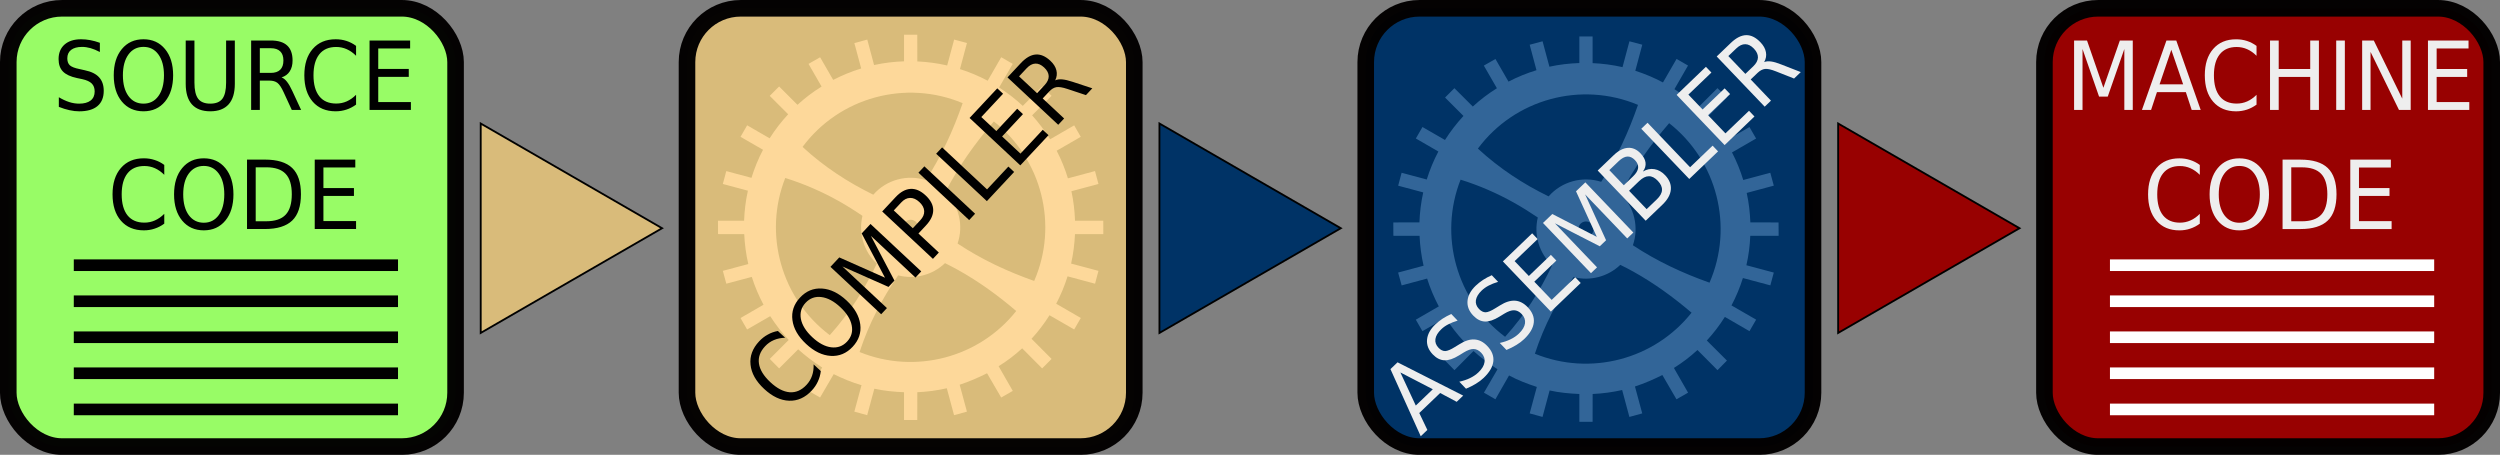
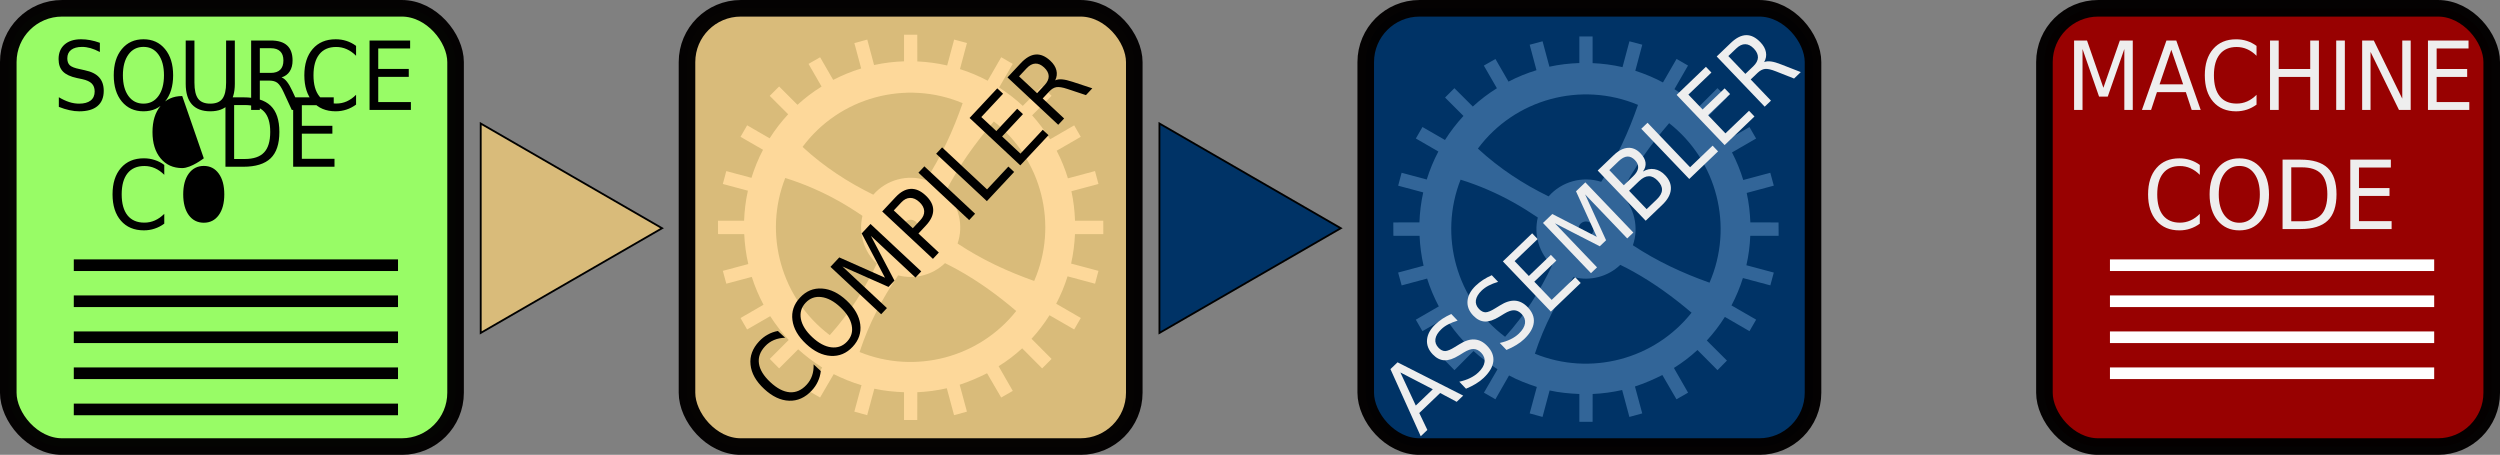
<svg xmlns="http://www.w3.org/2000/svg" xmlns:ns1="http://sodipodi.sourceforge.net/DTD/sodipodi-0.dtd" xmlns:ns2="http://www.inkscape.org/namespaces/inkscape" id="svg2" ns1:docname="sureluvmyspam_software_creation.svg" ns2:export-filename="/home/steven/OSSonRamp/primer graphic.png" viewBox="0 0 566.64 103.09" ns1:version="0.32" ns2:export-xdpi="90" version="1.0" ns2:output_extension="org.inkscape.output.svg.inkscape" ns2:export-ydpi="90" ns2:version="0.46" ns1:docbase="/home/steven/OSSonRamp">
  <rect x="0" y="0" width="566.64" height="103.09" fill="#808080" stroke="none" />
  <ns1:namedview id="base" bordercolor="#666666" ns2:pageshadow="2" guidetolerance="10" pagecolor="#ffffff" gridtolerance="10000" ns2:window-height="725" ns2:zoom="1.4800042" objecttolerance="10" showgrid="false" borderopacity="1.0" ns2:current-layer="layer1" ns2:cx="277.80605" ns2:cy="79.285636" ns2:window-y="0" ns2:window-x="0" ns2:window-width="1280" ns2:pageopacity="0.0" ns2:document-units="px" />
  <g id="layer1" ns2:label="Layer 1" ns2:groupmode="layer" transform="translate(-23.168 -917.6)">
    <rect id="rect7102" style="stroke-opacity:.984;fill-rule:evenodd;stroke:#030000;stroke-width:3.757;fill:#980101" ry="12.196" height="99.336" width="101.38" y="919.48" x="486.55" />
    <path id="text7104" style="fill:#eeeeee" transform="scale(.961 1.04)" d="m513.29 891.14h3.05l3.86 10.3 3.88-10.3h3.05v15.13h-1.99v-13.28l-3.91 10.37h-2.05l-3.9-10.37v13.28h-1.99v-15.13m22.93 2.02l-2.77 7.53h5.56l-2.79-7.53m-1.15-2.02h2.32l5.76 15.13h-2.12l-1.38-3.88h-6.82l-1.38 3.88h-2.16l5.78-15.13m21.25 1.17v2.16c-0.69-0.65-1.43-1.12-2.21-1.44s-1.61-0.48-2.48-0.48c-1.73 0-3.06 0.53-3.98 1.59s-1.38 2.58-1.38 4.58 0.46 3.52 1.38 4.58 2.25 1.58 3.98 1.58c0.87 0 1.7-0.15 2.48-0.47s1.52-0.8 2.21-1.44v2.14c-0.72 0.48-1.48 0.85-2.28 1.09s-1.64 0.37-2.54 0.37c-2.29 0-4.09-0.7-5.41-2.1-1.32-1.41-1.97-3.32-1.97-5.75s0.65-4.34 1.97-5.74c1.32-1.41 3.12-2.11 5.41-2.11 0.91 0 1.76 0.12 2.56 0.36s1.55 0.6 2.26 1.08m3.18-1.17h2.05v6.2h7.43v-6.2h2.05v15.13h-2.05v-7.2h-7.43v7.2h-2.05v-15.13m15.61 0h2.04v15.13h-2.04v-15.13m6.12 0h2.75l6.71 12.66v-12.66h1.99v15.13h-2.76l-6.71-12.65v12.65h-1.98v-15.13m15.52 0h9.57v1.73h-7.52v4.47h7.2v1.73h-7.2v5.48h7.7v1.72h-9.75v-15.13m-53.81 27.11v2.16c-0.69-0.64-1.42-1.12-2.21-1.44-0.78-0.32-1.6-0.48-2.48-0.48-1.73 0-3.05 0.53-3.97 1.59s-1.38 2.59-1.38 4.59c0 1.99 0.46 3.52 1.38 4.58 0.92 1.05 2.24 1.58 3.97 1.58 0.88 0 1.7-0.16 2.48-0.48 0.79-0.32 1.52-0.8 2.21-1.44v2.14c-0.72 0.49-1.48 0.85-2.28 1.09-0.8 0.25-1.64 0.37-2.53 0.37-2.29 0-4.1-0.7-5.41-2.1-1.32-1.4-1.98-3.32-1.98-5.74 0-2.44 0.66-4.35 1.98-5.75 1.31-1.41 3.12-2.11 5.41-2.11 0.9 0 1.75 0.12 2.55 0.37 0.8 0.23 1.56 0.59 2.26 1.07m9.32 0.22c-1.48 0-2.66 0.56-3.54 1.67-0.87 1.1-1.31 2.61-1.31 4.53 0 1.9 0.44 3.41 1.31 4.52 0.88 1.1 2.06 1.66 3.54 1.66 1.49 0 2.67-0.56 3.53-1.66 0.87-1.11 1.31-2.62 1.31-4.52 0-1.92-0.44-3.43-1.31-4.53-0.86-1.11-2.04-1.67-3.53-1.67m0-1.66c2.13 0 3.82 0.71 5.09 2.14 1.27 1.42 1.91 3.32 1.91 5.72 0 2.38-0.64 4.29-1.91 5.71s-2.96 2.13-5.09 2.13c-2.12 0-3.83-0.71-5.1-2.13s-1.91-3.32-1.91-5.71c0-2.4 0.64-4.3 1.91-5.72 1.27-1.43 2.98-2.14 5.1-2.14m12.25 1.96v11.76h2.47c2.09 0 3.61-0.47 4.58-1.42 0.97-0.94 1.46-2.43 1.46-4.48 0-2.02-0.49-3.5-1.46-4.44-0.97-0.95-2.49-1.42-4.58-1.42h-2.47m-2.05-1.68h4.2c2.94 0 5.09 0.61 6.46 1.83s2.06 3.12 2.06 5.71c0 2.61-0.69 4.53-2.07 5.75s-3.53 1.84-6.45 1.84h-4.2v-15.13m15.97 0h9.57v1.72h-7.52v4.48h7.2v1.72h-7.2v5.48h7.7v1.73h-9.75v-15.13" />
    <path id="path7110" style="fill-rule:evenodd;stroke:#ffffff;stroke-width:2.636;fill:#eeeeee" d="m501.4 977.71h73.49" />
    <path id="path7112" style="fill-rule:evenodd;stroke:#ffffff;stroke-width:2.636;fill:#eeeeee" d="m501.4 985.88h73.49" />
    <path id="path7114" style="fill-rule:evenodd;stroke:#ffffff;stroke-width:2.636;fill:#eeeeee" d="m501.4 994.04h73.49" />
    <path id="path7116" style="fill-rule:evenodd;stroke:#ffffff;stroke-width:2.636;fill:#eeeeee" d="m501.4 1002.2h73.49" />
-     <path id="path7118" style="fill-rule:evenodd;stroke:#ffffff;stroke-width:2.636;fill:#eeeeee" d="m501.4 1010.4h73.49" />
    <rect id="rect7142" style="stroke-opacity:.984;fill-rule:evenodd;stroke:#030000;stroke-width:3.757;fill:#003366" ry="12.196" height="99.336" width="101.38" y="919.48" x="332.72" />
    <rect id="rect7122" style="stroke-opacity:.984;fill-rule:evenodd;stroke:#030000;stroke-width:3.757;fill:#d9bb7a" ry="12.196" height="99.336" width="101.38" y="919.48" x="178.88" />
    <rect id="rect2160" style="stroke-opacity:.984;fill-rule:evenodd;stroke:#030000;stroke-width:3.757;fill:#98fc66" ry="12.196" height="99.336" width="101.38" y="919.48" x="25.046" />
-     <path id="text6079" style="fill:#000000" transform="scale(.961 1.04)" d="m47.662 891.64v2c-0.777-0.38-1.51-0.65-2.199-0.84-0.689-0.18-1.354-0.27-1.996-0.27-1.115 0-1.976 0.22-2.584 0.65-0.602 0.43-0.902 1.05-0.902 1.84 0 0.67 0.199 1.18 0.598 1.52 0.405 0.34 1.168 0.62 2.29 0.82l1.236 0.26c1.527 0.29 2.652 0.8 3.375 1.54 0.729 0.73 1.094 1.71 1.094 2.94 0 1.46-0.493 2.57-1.479 3.33-0.98 0.76-2.419 1.14-4.317 1.14-0.717 0-1.48-0.08-2.291-0.25-0.804-0.16-1.638-0.4-2.503-0.72v-2.1c0.831 0.46 1.645 0.81 2.443 1.05 0.797 0.24 1.58 0.35 2.351 0.35 1.168 0 2.07-0.23 2.705-0.68 0.635-0.46 0.953-1.12 0.953-1.97 0-0.74-0.23-1.32-0.689-1.74-0.453-0.42-1.199-0.74-2.24-0.95l-1.246-0.24c-1.527-0.3-2.632-0.78-3.314-1.43s-1.024-1.55-1.024-2.7c0-1.34 0.47-2.4 1.409-3.17 0.946-0.77 2.246-1.15 3.902-1.15 0.709 0 1.432 0.06 2.168 0.19 0.737 0.13 1.49 0.32 2.26 0.58m10.286 0.89c-1.486 0-2.669 0.55-3.547 1.66-0.871 1.11-1.307 2.62-1.307 4.53s0.436 3.41 1.307 4.52c0.878 1.11 2.061 1.66 3.547 1.66s2.662-0.55 3.527-1.66c0.871-1.11 1.307-2.61 1.307-4.52s-0.436-3.42-1.307-4.53c-0.865-1.11-2.041-1.66-3.527-1.66m0-1.66c2.121 0 3.817 0.71 5.087 2.14 1.27 1.42 1.905 3.32 1.905 5.71s-0.635 4.29-1.905 5.72c-1.27 1.42-2.966 2.13-5.087 2.13-2.128 0-3.831-0.71-5.107-2.13-1.271-1.42-1.906-3.33-1.906-5.72s0.635-4.29 1.906-5.71c1.276-1.43 2.979-2.14 5.107-2.14m9.962 0.27h2.057v9.19c0 1.63 0.294 2.79 0.881 3.51 0.588 0.71 1.541 1.06 2.858 1.06 1.311 0 2.26-0.35 2.848-1.06 0.587-0.72 0.881-1.88 0.881-3.51v-9.19h2.058v9.45c0 1.97-0.49 3.46-1.47 4.47-0.973 1-2.412 1.51-4.317 1.51-1.912 0-3.358-0.51-4.337-1.51-0.973-1.01-1.459-2.5-1.459-4.47v-9.45m22.608 8.04c0.439 0.15 0.865 0.46 1.277 0.95 0.419 0.49 0.838 1.16 1.257 2.01l2.077 4.13h-2.199l-1.936-3.88c-0.5-1.01-0.986-1.68-1.459-2.02-0.466-0.33-1.104-0.49-1.915-0.49h-2.23v6.39h-2.047v-15.13h4.621c1.73 0 3.02 0.36 3.872 1.09 0.851 0.72 1.276 1.81 1.276 3.27 0 0.95-0.223 1.74-0.668 2.37-0.44 0.63-1.081 1.07-1.926 1.31m-5.128-6.36v5.38h2.574c0.987 0 1.73-0.23 2.23-0.68 0.507-0.46 0.76-1.13 0.76-2.02 0-0.88-0.253-1.55-0.76-2-0.5-0.45-1.243-0.68-2.23-0.68h-2.574m22.7-0.51v2.16c-0.69-0.65-1.43-1.12-2.21-1.44s-1.6-0.48-2.48-0.48c-1.73 0-3.06 0.53-3.974 1.59-0.919 1.06-1.378 2.58-1.378 4.58s0.459 3.52 1.378 4.58c0.914 1.06 2.244 1.58 3.974 1.58 0.88 0 1.7-0.15 2.48-0.47s1.52-0.8 2.21-1.44v2.14c-0.72 0.48-1.48 0.85-2.28 1.09s-1.64 0.37-2.53 0.37c-2.29 0-4.097-0.7-5.415-2.1-1.317-1.41-1.976-3.32-1.976-5.75s0.659-4.34 1.976-5.74c1.318-1.41 3.125-2.11 5.415-2.11 0.9 0 1.75 0.12 2.55 0.36s1.56 0.6 2.26 1.08m3.18-1.17h9.57v1.73h-7.52v4.47h7.2v1.73h-7.2v5.48h7.7v1.72h-9.75v-15.13m-48.417 27.11v2.16c-0.689-0.64-1.426-1.12-2.209-1.44-0.777-0.32-1.605-0.48-2.483-0.48-1.73 0-3.054 0.53-3.973 1.59-0.918 1.06-1.378 2.59-1.378 4.59 0 1.99 0.46 3.52 1.378 4.58 0.919 1.05 2.243 1.58 3.973 1.58 0.878 0 1.706-0.16 2.483-0.48 0.783-0.32 1.52-0.8 2.209-1.44v2.14c-0.716 0.49-1.476 0.85-2.28 1.09-0.798 0.25-1.642 0.37-2.534 0.37-2.29 0-4.094-0.7-5.411-2.1-1.318-1.4-1.976-3.32-1.976-5.74 0-2.44 0.658-4.35 1.976-5.75 1.317-1.41 3.121-2.11 5.411-2.11 0.905 0 1.757 0.12 2.554 0.37 0.804 0.23 1.557 0.59 2.26 1.07m9.323 0.22c-1.486 0-2.669 0.56-3.547 1.67-0.871 1.1-1.307 2.61-1.307 4.53 0 1.9 0.436 3.41 1.307 4.52 0.878 1.1 2.061 1.66 3.547 1.66s2.662-0.56 3.526-1.66c0.872-1.11 1.308-2.62 1.308-4.52 0-1.92-0.436-3.43-1.308-4.53-0.864-1.11-2.04-1.67-3.526-1.67m0-1.66c2.121 0 3.817 0.71 5.087 2.14 1.27 1.42 1.905 3.32 1.905 5.72 0 2.38-0.635 4.29-1.905 5.71s-2.966 2.13-5.087 2.13c-2.128 0-3.831-0.71-5.108-2.13-1.27-1.42-1.905-3.32-1.905-5.71 0-2.4 0.635-4.3 1.905-5.72 1.277-1.43 2.98-2.14 5.108-2.14m12.242 1.96v11.76h2.472c2.088 0 3.615-0.47 4.581-1.42 0.973-0.94 1.459-2.43 1.459-4.48 0-2.02-0.486-3.5-1.459-4.44-0.966-0.95-2.493-1.42-4.581-1.42h-2.472m-2.047-1.68h4.205c2.932 0 5.084 0.61 6.455 1.83 1.372 1.22 2.057 3.12 2.058 5.71-0.001 2.61-0.69 4.53-2.068 5.75s-3.526 1.84-6.445 1.84h-4.205v-15.13m15.97 0h9.569v1.72h-7.52v4.48h7.2v1.72h-7.2v5.48h7.7v1.73h-9.749v-15.13" />
+     <path id="text6079" style="fill:#000000" transform="scale(.961 1.04)" d="m47.662 891.64v2c-0.777-0.38-1.51-0.65-2.199-0.84-0.689-0.18-1.354-0.27-1.996-0.27-1.115 0-1.976 0.22-2.584 0.65-0.602 0.43-0.902 1.05-0.902 1.84 0 0.67 0.199 1.18 0.598 1.52 0.405 0.34 1.168 0.62 2.29 0.82l1.236 0.26c1.527 0.29 2.652 0.8 3.375 1.54 0.729 0.73 1.094 1.71 1.094 2.94 0 1.46-0.493 2.57-1.479 3.33-0.98 0.76-2.419 1.14-4.317 1.14-0.717 0-1.48-0.08-2.291-0.25-0.804-0.16-1.638-0.4-2.503-0.72v-2.1c0.831 0.46 1.645 0.81 2.443 1.05 0.797 0.24 1.58 0.35 2.351 0.35 1.168 0 2.07-0.23 2.705-0.68 0.635-0.46 0.953-1.12 0.953-1.97 0-0.74-0.23-1.32-0.689-1.74-0.453-0.42-1.199-0.74-2.24-0.95l-1.246-0.24c-1.527-0.3-2.632-0.78-3.314-1.43s-1.024-1.55-1.024-2.7c0-1.34 0.47-2.4 1.409-3.17 0.946-0.77 2.246-1.15 3.902-1.15 0.709 0 1.432 0.06 2.168 0.19 0.737 0.13 1.49 0.32 2.26 0.58m10.286 0.89c-1.486 0-2.669 0.55-3.547 1.66-0.871 1.11-1.307 2.62-1.307 4.53s0.436 3.41 1.307 4.52c0.878 1.11 2.061 1.66 3.547 1.66s2.662-0.55 3.527-1.66c0.871-1.11 1.307-2.61 1.307-4.52s-0.436-3.42-1.307-4.53c-0.865-1.11-2.041-1.66-3.527-1.66m0-1.66c2.121 0 3.817 0.71 5.087 2.14 1.27 1.42 1.905 3.32 1.905 5.71s-0.635 4.29-1.905 5.72c-1.27 1.42-2.966 2.13-5.087 2.13-2.128 0-3.831-0.71-5.107-2.13-1.271-1.42-1.906-3.33-1.906-5.72s0.635-4.29 1.906-5.71c1.276-1.43 2.979-2.14 5.107-2.14m9.962 0.27h2.057v9.19c0 1.63 0.294 2.79 0.881 3.51 0.588 0.71 1.541 1.06 2.858 1.06 1.311 0 2.26-0.35 2.848-1.06 0.587-0.72 0.881-1.88 0.881-3.51v-9.19h2.058v9.45c0 1.97-0.49 3.46-1.47 4.47-0.973 1-2.412 1.51-4.317 1.51-1.912 0-3.358-0.51-4.337-1.51-0.973-1.01-1.459-2.5-1.459-4.47v-9.45m22.608 8.04c0.439 0.15 0.865 0.46 1.277 0.95 0.419 0.49 0.838 1.16 1.257 2.01l2.077 4.13h-2.199l-1.936-3.88c-0.5-1.01-0.986-1.68-1.459-2.02-0.466-0.33-1.104-0.49-1.915-0.49h-2.23v6.39h-2.047v-15.13h4.621c1.73 0 3.02 0.36 3.872 1.09 0.851 0.72 1.276 1.81 1.276 3.27 0 0.95-0.223 1.74-0.668 2.37-0.44 0.63-1.081 1.07-1.926 1.31m-5.128-6.36v5.38h2.574c0.987 0 1.73-0.23 2.23-0.68 0.507-0.46 0.76-1.13 0.76-2.02 0-0.88-0.253-1.55-0.76-2-0.5-0.45-1.243-0.68-2.23-0.68h-2.574m22.7-0.51v2.16c-0.69-0.65-1.43-1.12-2.21-1.44s-1.6-0.48-2.48-0.48c-1.73 0-3.06 0.53-3.974 1.59-0.919 1.06-1.378 2.58-1.378 4.58s0.459 3.52 1.378 4.58c0.914 1.06 2.244 1.58 3.974 1.58 0.88 0 1.7-0.15 2.48-0.47s1.52-0.8 2.21-1.44v2.14c-0.72 0.48-1.48 0.85-2.28 1.09s-1.64 0.37-2.53 0.37c-2.29 0-4.097-0.7-5.415-2.1-1.317-1.41-1.976-3.32-1.976-5.75s0.659-4.34 1.976-5.74c1.318-1.41 3.125-2.11 5.415-2.11 0.9 0 1.75 0.12 2.55 0.36s1.56 0.6 2.26 1.08m3.18-1.17h9.57v1.73h-7.52v4.47h7.2v1.73h-7.2v5.48h7.7v1.72h-9.75v-15.13m-48.417 27.11v2.16c-0.689-0.64-1.426-1.12-2.209-1.44-0.777-0.32-1.605-0.48-2.483-0.48-1.73 0-3.054 0.53-3.973 1.59-0.918 1.06-1.378 2.59-1.378 4.59 0 1.99 0.46 3.52 1.378 4.58 0.919 1.05 2.243 1.58 3.973 1.58 0.878 0 1.706-0.16 2.483-0.48 0.783-0.32 1.52-0.8 2.209-1.44v2.14c-0.716 0.49-1.476 0.85-2.28 1.09-0.798 0.25-1.642 0.37-2.534 0.37-2.29 0-4.094-0.7-5.411-2.1-1.318-1.4-1.976-3.32-1.976-5.74 0-2.44 0.658-4.35 1.976-5.75 1.317-1.41 3.121-2.11 5.411-2.11 0.905 0 1.757 0.12 2.554 0.37 0.804 0.23 1.557 0.59 2.26 1.07m9.323 0.22c-1.486 0-2.669 0.56-3.547 1.67-0.871 1.1-1.307 2.61-1.307 4.53 0 1.9 0.436 3.41 1.307 4.52 0.878 1.1 2.061 1.66 3.547 1.66s2.662-0.56 3.526-1.66c0.872-1.11 1.308-2.62 1.308-4.52 0-1.92-0.436-3.43-1.308-4.53-0.864-1.11-2.04-1.67-3.526-1.67m0-1.66s-2.966 2.13-5.087 2.13c-2.128 0-3.831-0.71-5.108-2.13-1.27-1.42-1.905-3.32-1.905-5.71 0-2.4 0.635-4.3 1.905-5.72 1.277-1.43 2.98-2.14 5.108-2.14m12.242 1.96v11.76h2.472c2.088 0 3.615-0.47 4.581-1.42 0.973-0.94 1.459-2.43 1.459-4.48 0-2.02-0.486-3.5-1.459-4.44-0.966-0.95-2.493-1.42-4.581-1.42h-2.472m-2.047-1.68h4.205c2.932 0 5.084 0.61 6.455 1.83 1.372 1.22 2.057 3.12 2.058 5.71-0.001 2.61-0.69 4.53-2.068 5.75s-3.526 1.84-6.445 1.84h-4.205v-15.13m15.97 0h9.569v1.72h-7.52v4.48h7.2v1.72h-7.2v5.48h7.7v1.73h-9.749v-15.13" />
    <path id="path6105" style="stroke:#000000;stroke-width:2.636;fill:none" d="m39.892 977.71h73.488" />
    <path id="path7076" style="stroke:#000000;stroke-width:2.636;fill:none" d="m39.892 985.88h73.488" />
    <path id="path7078" style="stroke:#000000;stroke-width:2.636;fill:none" d="m39.892 994.04h73.488" />
    <path id="path7080" style="stroke:#000000;stroke-width:2.636;fill:none" d="m39.892 1002.2h73.488" />
    <path id="path7082" style="stroke:#000000;stroke-width:2.636;fill:none" d="m39.892 1010.4h73.488" />
    <path id="rect7150" style="fill-rule:evenodd;fill:#fdd99b;fill-opacity:.989" d="m250.1 930.57l-3.07 5.33c-2.05-1.09-4.14-1.96-6.28-2.64l1.58-5.91-2.9-0.78-1.58 5.87c-2.24-0.52-4.51-0.81-6.77-0.92l-0.01-6.04h-3v6.02c-2.29 0.08-4.56 0.35-6.79 0.84l-1.54-5.77-2.93 0.79 1.55 5.76c-2.19 0.67-4.31 1.54-6.35 2.59l-2.96-5.13-2.63 1.5 2.96 5.14c-1.93 1.2-3.76 2.58-5.46 4.14l-4.16-4.16-2.13 2.13 4.18 4.17c-1.54 1.66-2.95 3.47-4.2 5.45l-5.1-2.95-1.5 2.61 5.1 2.94c-1.09 2.07-1.95 4.2-2.62 6.36l-5.71-1.53-0.78 2.92 5.68 1.52c-0.5 2.26-0.78 4.54-0.86 6.81h-5.92l0.01 3.03 5.94 0.01c0.11 2.28 0.4 4.55 0.92 6.78l-5.77 1.54 0.79 2.91 5.77-1.54c0.69 2.17 1.58 4.28 2.66 6.31l-5.21 3.01 1.49 2.6 5.24-3.02c1.22 1.91 2.62 3.71 4.19 5.39l-4.29 4.3 2.12 2.15 4.32-4.33c1.66 1.51 3.47 2.87 5.44 4.13l-3.08 5.3 2.6 1.5 3.09-5.3c2.06 1 4.16 1.9 6.3 2.5l-1.62 6 2.91 0.8 1.62-6c2.23 0.5 4.48 0.7 6.73 0.8v6.3h3l0.01-6.3c2.26-0.1 4.5-0.4 6.69-0.9l1.64 6.1 2.92-0.8-1.65-6.1c2.14-0.7 4.21-1.6 6.21-2.6l3.2 5.5 2.63-1.5-3.21-5.6c1.88-1.15 3.67-2.51 5.34-4.05l4.53 4.55 2.14-2.15-4.55-4.56c1.5-1.63 2.86-3.41 4.08-5.34l5.59 3.22 1.5-2.6-5.58-3.23c1.06-2.02 1.92-4.09 2.58-6.21l6.23 1.67 0.77-2.91-6.2-1.65c0.5-2.22 0.78-4.45 0.88-6.68h6.42l-0.01-3.03h-6.4c-0.08-2.26-0.34-4.49-0.82-6.69l6.13-1.64-0.78-2.93-6.14 1.65c-0.66-2.16-1.51-4.25-2.55-6.26l5.46-3.15-1.49-2.6-5.46 3.16c-1.19-1.92-2.54-3.73-4.08-5.43l4.41-4.42-2.12-2.13-4.4 4.41c-1.64-1.53-3.43-2.93-5.37-4.17l3.09-5.35-2.61-1.51zm-8.74 10.41c-2.12 6.11-4.79 11.97-8.34 17.45-4.25-1.37-8.97-0.08-11.91 3.3-5.71-2.79-11.11-6.28-16.04-10.83 8.35-11.25 23.4-15.34 36.29-9.92zm7.07 4.15c10.86 8.52 14.68 23.43 9.14 36.15-6.09-2.15-11.92-4.87-17.36-8.48 1.41-4.1 0.31-8.65-2.75-11.67 2.96-5.83 6.73-11.09 10.97-16zm-17.99 22.51c0.83 0.48 1.11 1.54 0.63 2.36-0.47 0.83-1.53 1.11-2.36 0.64-0.83-0.48-1.11-1.54-0.63-2.37 0.06-0.1 0.13-0.19 0.21-0.28 0.53-0.6 1.43-0.77 2.15-0.35zm-17.27-4.53c1.89 1.06 3.71 2.2 5.48 3.41-0.94 3.91 0.29 8.08 3.25 10.84-2.74 5.76-6.17 11.21-10.66 16.2-11-8.24-15.1-22.91-10.09-35.62 4.29 1.34 8.28 3.09 12.02 5.17zm27.17 15.69c4.72 2.63 9.06 5.79 13.16 9.29-8.4 10.62-22.95 14.41-35.5 9.3 2.08-6.4 5.11-12.11 8.74-17.38 3.77 0.98 7.81-0.07 10.62-2.77 1 0.5 2 1.02 2.98 1.56z" />
    <path id="text7124" style="fill:#000000" transform="matrix(.656 -.702 .76 .71 0 0)" d="m-613.2 791.76v2.16c-0.69-0.64-1.42-1.12-2.21-1.44-0.77-0.32-1.6-0.48-2.48-0.48-1.73 0-3.05 0.53-3.97 1.59s-1.38 2.58-1.38 4.58 0.46 3.52 1.38 4.59c0.92 1.05 2.24 1.58 3.97 1.58 0.88 0 1.71-0.16 2.48-0.48 0.79-0.32 1.52-0.8 2.21-1.44v2.14c-0.71 0.49-1.47 0.85-2.28 1.09-0.8 0.25-1.64 0.37-2.53 0.37-2.29 0-4.1-0.7-5.41-2.1-1.32-1.4-1.98-3.32-1.98-5.75s0.66-4.34 1.98-5.74c1.31-1.41 3.12-2.11 5.41-2.11 0.9 0 1.75 0.12 2.55 0.37 0.81 0.23 1.56 0.59 2.26 1.07m9.32 0.22c-1.48 0-2.66 0.56-3.54 1.66-0.87 1.11-1.31 2.62-1.31 4.53s0.44 3.42 1.31 4.52c0.88 1.11 2.06 1.67 3.54 1.67 1.49 0 2.67-0.56 3.53-1.67 0.87-1.1 1.31-2.61 1.31-4.52s-0.44-3.42-1.31-4.53c-0.86-1.1-2.04-1.66-3.53-1.66m0-1.66c2.13 0 3.82 0.71 5.09 2.14 1.27 1.42 1.91 3.32 1.91 5.71s-0.64 4.29-1.91 5.72c-1.27 1.42-2.96 2.13-5.09 2.13-2.12 0-3.83-0.71-5.1-2.13s-1.91-3.32-1.91-5.72c0-2.39 0.64-4.29 1.91-5.71 1.27-1.43 2.98-2.14 5.1-2.14m10.2 0.27h3.05l3.86 10.3 3.88-10.3h3.05v15.13h-1.99v-13.28l-3.91 10.38h-2.05l-3.9-10.38v13.28h-1.99v-15.13m19.92 1.69v5.68h2.58c0.95 0 1.69-0.24 2.21-0.74 0.52-0.49 0.78-1.19 0.78-2.11 0-0.9-0.26-1.6-0.78-2.09-0.52-0.5-1.26-0.74-2.21-0.74h-2.58m-2.04-1.69h4.62c1.69 0 2.97 0.39 3.84 1.16 0.87 0.76 1.3 1.88 1.3 3.36 0 1.5-0.43 2.63-1.3 3.39s-2.15 1.14-3.84 1.14h-2.58v6.08h-2.04v-15.13m12.52 0h2.05v15.13h-2.05v-15.13m6.12 0h2.05v13.41h7.37v1.72h-9.42v-15.13m11.55 0h9.57v1.73h-7.52v4.48h7.21v1.72h-7.21v5.48h7.7v1.72h-9.75v-15.13m20.27 8.04c0.44 0.15 0.87 0.47 1.28 0.95 0.42 0.49 0.84 1.16 1.26 2.01l2.07 4.13h-2.2l-1.93-3.88c-0.5-1.01-0.99-1.68-1.46-2.01s-1.11-0.5-1.92-0.5h-2.23v6.39h-2.04v-15.13h4.62c1.73 0 3.02 0.37 3.87 1.09s1.28 1.81 1.28 3.27c0 0.95-0.23 1.75-0.67 2.37-0.44 0.63-1.08 1.07-1.93 1.31m-5.13-6.35v5.37h2.58c0.98 0 1.73-0.23 2.23-0.68 0.5-0.46 0.76-1.13 0.76-2.02 0-0.88-0.26-1.55-0.76-1.99-0.5-0.46-1.25-0.68-2.23-0.68h-2.58" />
    <path id="path10221" style="fill-rule:evenodd;fill:#336699;fill-opacity:.989" d="m403.17 930.96l-3.08 5.33c-2.04-1.09-4.14-1.96-6.27-2.65l1.58-5.91-2.91-0.77-1.57 5.86c-2.25-0.52-4.52-0.81-6.78-0.91v-6.05l-3 0.01v6.02c-2.3 0.08-4.56 0.34-6.79 0.83l-1.55-5.76-2.92 0.78 1.54 5.77c-2.18 0.67-4.31 1.53-6.34 2.59l-2.96-5.13-2.63 1.5 2.96 5.13c-1.93 1.21-3.76 2.58-5.46 4.15l-4.17-4.16-2.12 2.12 4.17 4.17c-1.53 1.66-2.94 3.48-4.19 5.45l-5.1-2.94-1.5 2.6 5.1 2.95c-1.09 2.07-1.96 4.19-2.63 6.35l-5.7-1.53-0.78 2.93 5.68 1.52c-0.5 2.25-0.78 4.53-0.86 6.8l-5.92 0.01 0.01 3.02 5.94 0.01c0.1 2.29 0.4 4.56 0.91 6.78l-5.77 1.55 0.8 2.91 5.77-1.55c0.69 2.18 1.58 4.29 2.65 6.31l-5.21 3.01 1.5 2.6 5.24-3.01c1.22 1.9 2.62 3.71 4.19 5.39l-4.29 4.3 2.12 2.16 4.32-4.34c1.66 1.51 3.47 2.84 5.44 4.14l-3.08 5.3 2.6 1.5 3.09-5.4c2.05 1.1 4.15 1.9 6.3 2.6l-1.62 6 2.91 0.8 1.61-6c2.24 0.5 4.48 0.7 6.74 0.8v6.3h3l0.01-6.3c2.25-0.1 4.49-0.4 6.69-0.9l1.64 6.1 2.91-0.8-1.65-6.1c2.15-0.7 4.22-1.6 6.21-2.6l3.2 5.5 2.63-1.5-3.21-5.6c1.88-1.17 3.68-2.53 5.34-4.07l4.54 4.57 2.14-2.17-4.56-4.55c1.5-1.63 2.87-3.41 4.09-5.35l5.58 3.23 1.51-2.61-5.59-3.22c1.07-2.03 1.93-4.1 2.59-6.21l6.22 1.66 0.78-2.9-6.21-1.66c0.51-2.21 0.79-4.44 0.88-6.67l6.43-0.01-0.02-3.02-6.39-0.01c-0.09-2.25-0.34-4.49-0.83-6.68l6.14-1.65-0.79-2.92-6.13 1.64c-0.66-2.15-1.51-4.24-2.55-6.25l5.46-3.15-1.5-2.6-5.46 3.15c-1.18-1.91-2.53-3.73-4.07-5.42l4.41-4.42-2.13-2.13-4.4 4.4c-1.63-1.53-3.42-2.92-5.36-4.17l3.08-5.35-2.6-1.5zm-8.74 10.41c-2.12 6.1-4.79 11.97-8.34 17.44-4.25-1.37-8.97-0.07-11.92 3.3-5.71-2.78-11.1-6.28-16.03-10.83 8.35-11.24 23.39-15.33 36.29-9.91zm7.06 4.15c10.87 8.52 14.69 23.42 9.15 36.15-6.09-2.16-11.92-4.87-17.37-8.48 1.42-4.1 0.32-8.66-2.75-11.68 2.97-5.83 6.73-11.09 10.97-15.99zm-17.98 22.5c0.82 0.48 1.11 1.54 0.63 2.37-0.48 0.82-1.54 1.11-2.36 0.63-0.83-0.48-1.11-1.54-0.64-2.36 0.06-0.11 0.14-0.2 0.21-0.29 0.54-0.6 1.43-0.76 2.16-0.35zm-17.27-4.52c1.88 1.05 3.7 2.19 5.48 3.4-0.94 3.91 0.29 8.08 3.25 10.84-2.74 5.77-6.17 11.22-10.66 16.2-11-8.23-15.11-22.9-10.09-35.62 4.28 1.34 8.27 3.09 12.02 5.18zm27.16 15.68c4.72 2.63 9.07 5.8 13.17 9.29-8.41 10.62-22.95 14.43-35.51 9.3 2.09-6.39 5.11-12.11 8.75-17.37 3.77 0.98 7.81-0.08 10.61-2.77 1.01 0.49 2.01 1.01 2.98 1.55z" />
    <path id="text7144" style="fill:#eeeeee" transform="matrix(.694 -.665 .719 .752 0 0)" d="m-464.33 921.86l-2.77 7.53h5.56l-2.79-7.53m-1.15-2.02h2.32l5.76 15.13h-2.12l-1.38-3.88h-6.82l-1.38 3.88h-2.16l5.78-15.13m19.35 0.5v2c-0.77-0.37-1.51-0.65-2.2-0.83-0.69-0.19-1.35-0.28-1.99-0.28-1.12 0-1.98 0.22-2.59 0.65-0.6 0.43-0.9 1.05-0.9 1.85 0 0.66 0.2 1.17 0.6 1.52 0.4 0.33 1.17 0.61 2.29 0.82l1.24 0.25c1.52 0.29 2.65 0.8 3.37 1.54 0.73 0.73 1.1 1.71 1.1 2.94 0 1.47-0.5 2.58-1.48 3.33-0.98 0.76-2.42 1.14-4.32 1.14-0.72 0-1.48-0.08-2.29-0.25-0.81-0.16-1.64-0.4-2.5-0.71v-2.11c0.83 0.46 1.64 0.82 2.44 1.05 0.79 0.24 1.58 0.36 2.35 0.36 1.17 0 2.07-0.23 2.7-0.69 0.64-0.46 0.96-1.12 0.96-1.97 0-0.74-0.23-1.32-0.69-1.74-0.45-0.42-1.2-0.73-2.24-0.94l-1.25-0.25c-1.53-0.3-2.63-0.78-3.31-1.43s-1.03-1.55-1.03-2.7c0-1.34 0.47-2.39 1.41-3.16 0.95-0.77 2.25-1.16 3.9-1.16 0.71 0 1.44 0.07 2.17 0.19 0.74 0.13 1.49 0.32 2.26 0.58m13.22 0v2c-0.78-0.37-1.51-0.65-2.2-0.83-0.69-0.19-1.36-0.28-2-0.28-1.11 0-1.97 0.22-2.58 0.65-0.6 0.43-0.9 1.05-0.9 1.85 0 0.66 0.2 1.17 0.59 1.52 0.41 0.33 1.17 0.61 2.29 0.82l1.24 0.25c1.53 0.29 2.65 0.8 3.38 1.54 0.72 0.73 1.09 1.71 1.09 2.94 0 1.47-0.49 2.58-1.48 3.33-0.98 0.76-2.42 1.14-4.32 1.14-0.71 0-1.48-0.08-2.29-0.25-0.8-0.16-1.64-0.4-2.5-0.71v-2.11c0.83 0.46 1.64 0.82 2.44 1.05 0.8 0.24 1.58 0.36 2.35 0.36 1.17 0 2.07-0.23 2.71-0.69 0.63-0.46 0.95-1.12 0.95-1.97 0-0.74-0.23-1.32-0.69-1.74-0.45-0.42-1.2-0.73-2.24-0.94l-1.24-0.25c-1.53-0.3-2.64-0.78-3.32-1.43s-1.02-1.55-1.02-2.7c0-1.34 0.47-2.39 1.41-3.16s2.24-1.16 3.9-1.16c0.71 0 1.43 0.07 2.17 0.19 0.73 0.13 1.49 0.32 2.26 0.58m4.14-0.5h9.57v1.73h-7.52v4.48h7.2v1.72h-7.2v5.48h7.7v1.72h-9.75v-15.13m13.1 0h3.05l3.86 10.3 3.88-10.3h3.05v15.13h-2v-13.28l-3.9 10.38h-2.06l-3.9-10.38v13.28h-1.98v-15.13m19.92 7.91v5.54h3.28c1.1 0 1.92-0.22 2.44-0.68 0.54-0.46 0.8-1.16 0.8-2.09 0-0.95-0.26-1.65-0.8-2.09-0.52-0.45-1.34-0.68-2.44-0.68h-3.28m0-6.22v4.56h3.03c1 0 1.74-0.19 2.23-0.56 0.49-0.38 0.74-0.95 0.74-1.72s-0.25-1.34-0.74-1.72c-0.49-0.37-1.23-0.56-2.23-0.56h-3.03m-2.05-1.69h5.23c1.56 0 2.76 0.33 3.61 0.98 0.84 0.65 1.26 1.57 1.26 2.76 0 0.93-0.21 1.67-0.64 2.21-0.44 0.55-1.07 0.89-1.91 1.03 1.01 0.21 1.79 0.67 2.34 1.35 0.56 0.69 0.84 1.54 0.84 2.57 0 1.35-0.46 2.39-1.38 3.13-0.91 0.74-2.22 1.1-3.92 1.1h-5.43v-15.13m14.23 0h2.05v13.41h7.36v1.72h-9.41v-15.13m11.55 0h9.57v1.73h-7.52v4.48h7.2v1.72h-7.2v5.48h7.7v1.72h-9.75v-15.13m20.27 8.04c0.44 0.15 0.86 0.47 1.28 0.95 0.42 0.49 0.83 1.16 1.25 2.01l2.08 4.13h-2.2l-1.93-3.88c-0.5-1.01-0.99-1.68-1.46-2.01s-1.11-0.5-1.92-0.5h-2.23v6.39h-2.05v-15.13h4.63c1.73 0 3.02 0.37 3.87 1.09s1.27 1.81 1.27 3.27c0 0.95-0.22 1.74-0.67 2.37-0.43 0.63-1.08 1.07-1.92 1.31m-5.13-6.35v5.37h2.58c0.98 0 1.73-0.23 2.23-0.68 0.5-0.46 0.76-1.13 0.76-2.02 0-0.88-0.26-1.55-0.76-1.99-0.5-0.46-1.25-0.68-2.23-0.68h-2.58" />
    <path id="path10281" style="fill-rule:evenodd;stroke:#000000;stroke-width:1px;fill:#d9bb7a" ns1:type="star" ns1:sides="3" ns2:transform-center-x="-12.162128" ns1:r1="64.936783" ns1:r2="32.468391" ns1:arg1="1.0471976" ns1:arg2="2.0943952" transform="matrix(-.422 0 0 -.422 199.86 1348.3)" ns2:randomized="0" ns1:cy="898.04132" ns1:cx="128.0433" ns2:rounded="0" ns2:flatsided="false" d="m160.51 954.28l-48.7-28.12-48.703-28.12 48.703-28.12 48.7-28.12v56.24 56.24z" />
    <path id="path10283" style="fill-rule:evenodd;stroke:#000000;stroke-width:1px;fill:#003366" ns1:type="star" ns1:sides="3" ns2:transform-center-x="161.48745" ns1:r1="64.936783" ns1:r2="32.468391" ns2:transform-center-y="7.1666026" ns1:arg1="1.0471976" ns1:arg2="2.0943952" transform="matrix(-.422 0 0 -.422 353.7 1348.3)" ns2:randomized="0" ns1:cy="898.04132" ns1:cx="128.0433" ns2:rounded="0" ns2:flatsided="false" d="m160.51 954.28l-48.7-28.12-48.703-28.12 48.703-28.12 48.7-28.12v56.24 56.24z" />
-     <path id="path10285" style="fill-rule:evenodd;stroke:#000000;stroke-width:1px;fill:#980101" ns1:type="star" ns1:sides="3" ns2:transform-center-x="161.48745" ns1:r1="64.936783" ns1:r2="32.468391" ns2:transform-center-y="7.1666026" ns1:arg1="1.0471976" ns1:arg2="2.0943952" transform="matrix(-.422 0 0 -.422 507.53 1348.3)" ns2:randomized="0" ns1:cy="898.04132" ns1:cx="128.0433" ns2:rounded="0" ns2:flatsided="false" d="m160.51 954.28l-48.7-28.12-48.703-28.12 48.703-28.12 48.7-28.12v56.24 56.24z" />
  </g>
</svg>